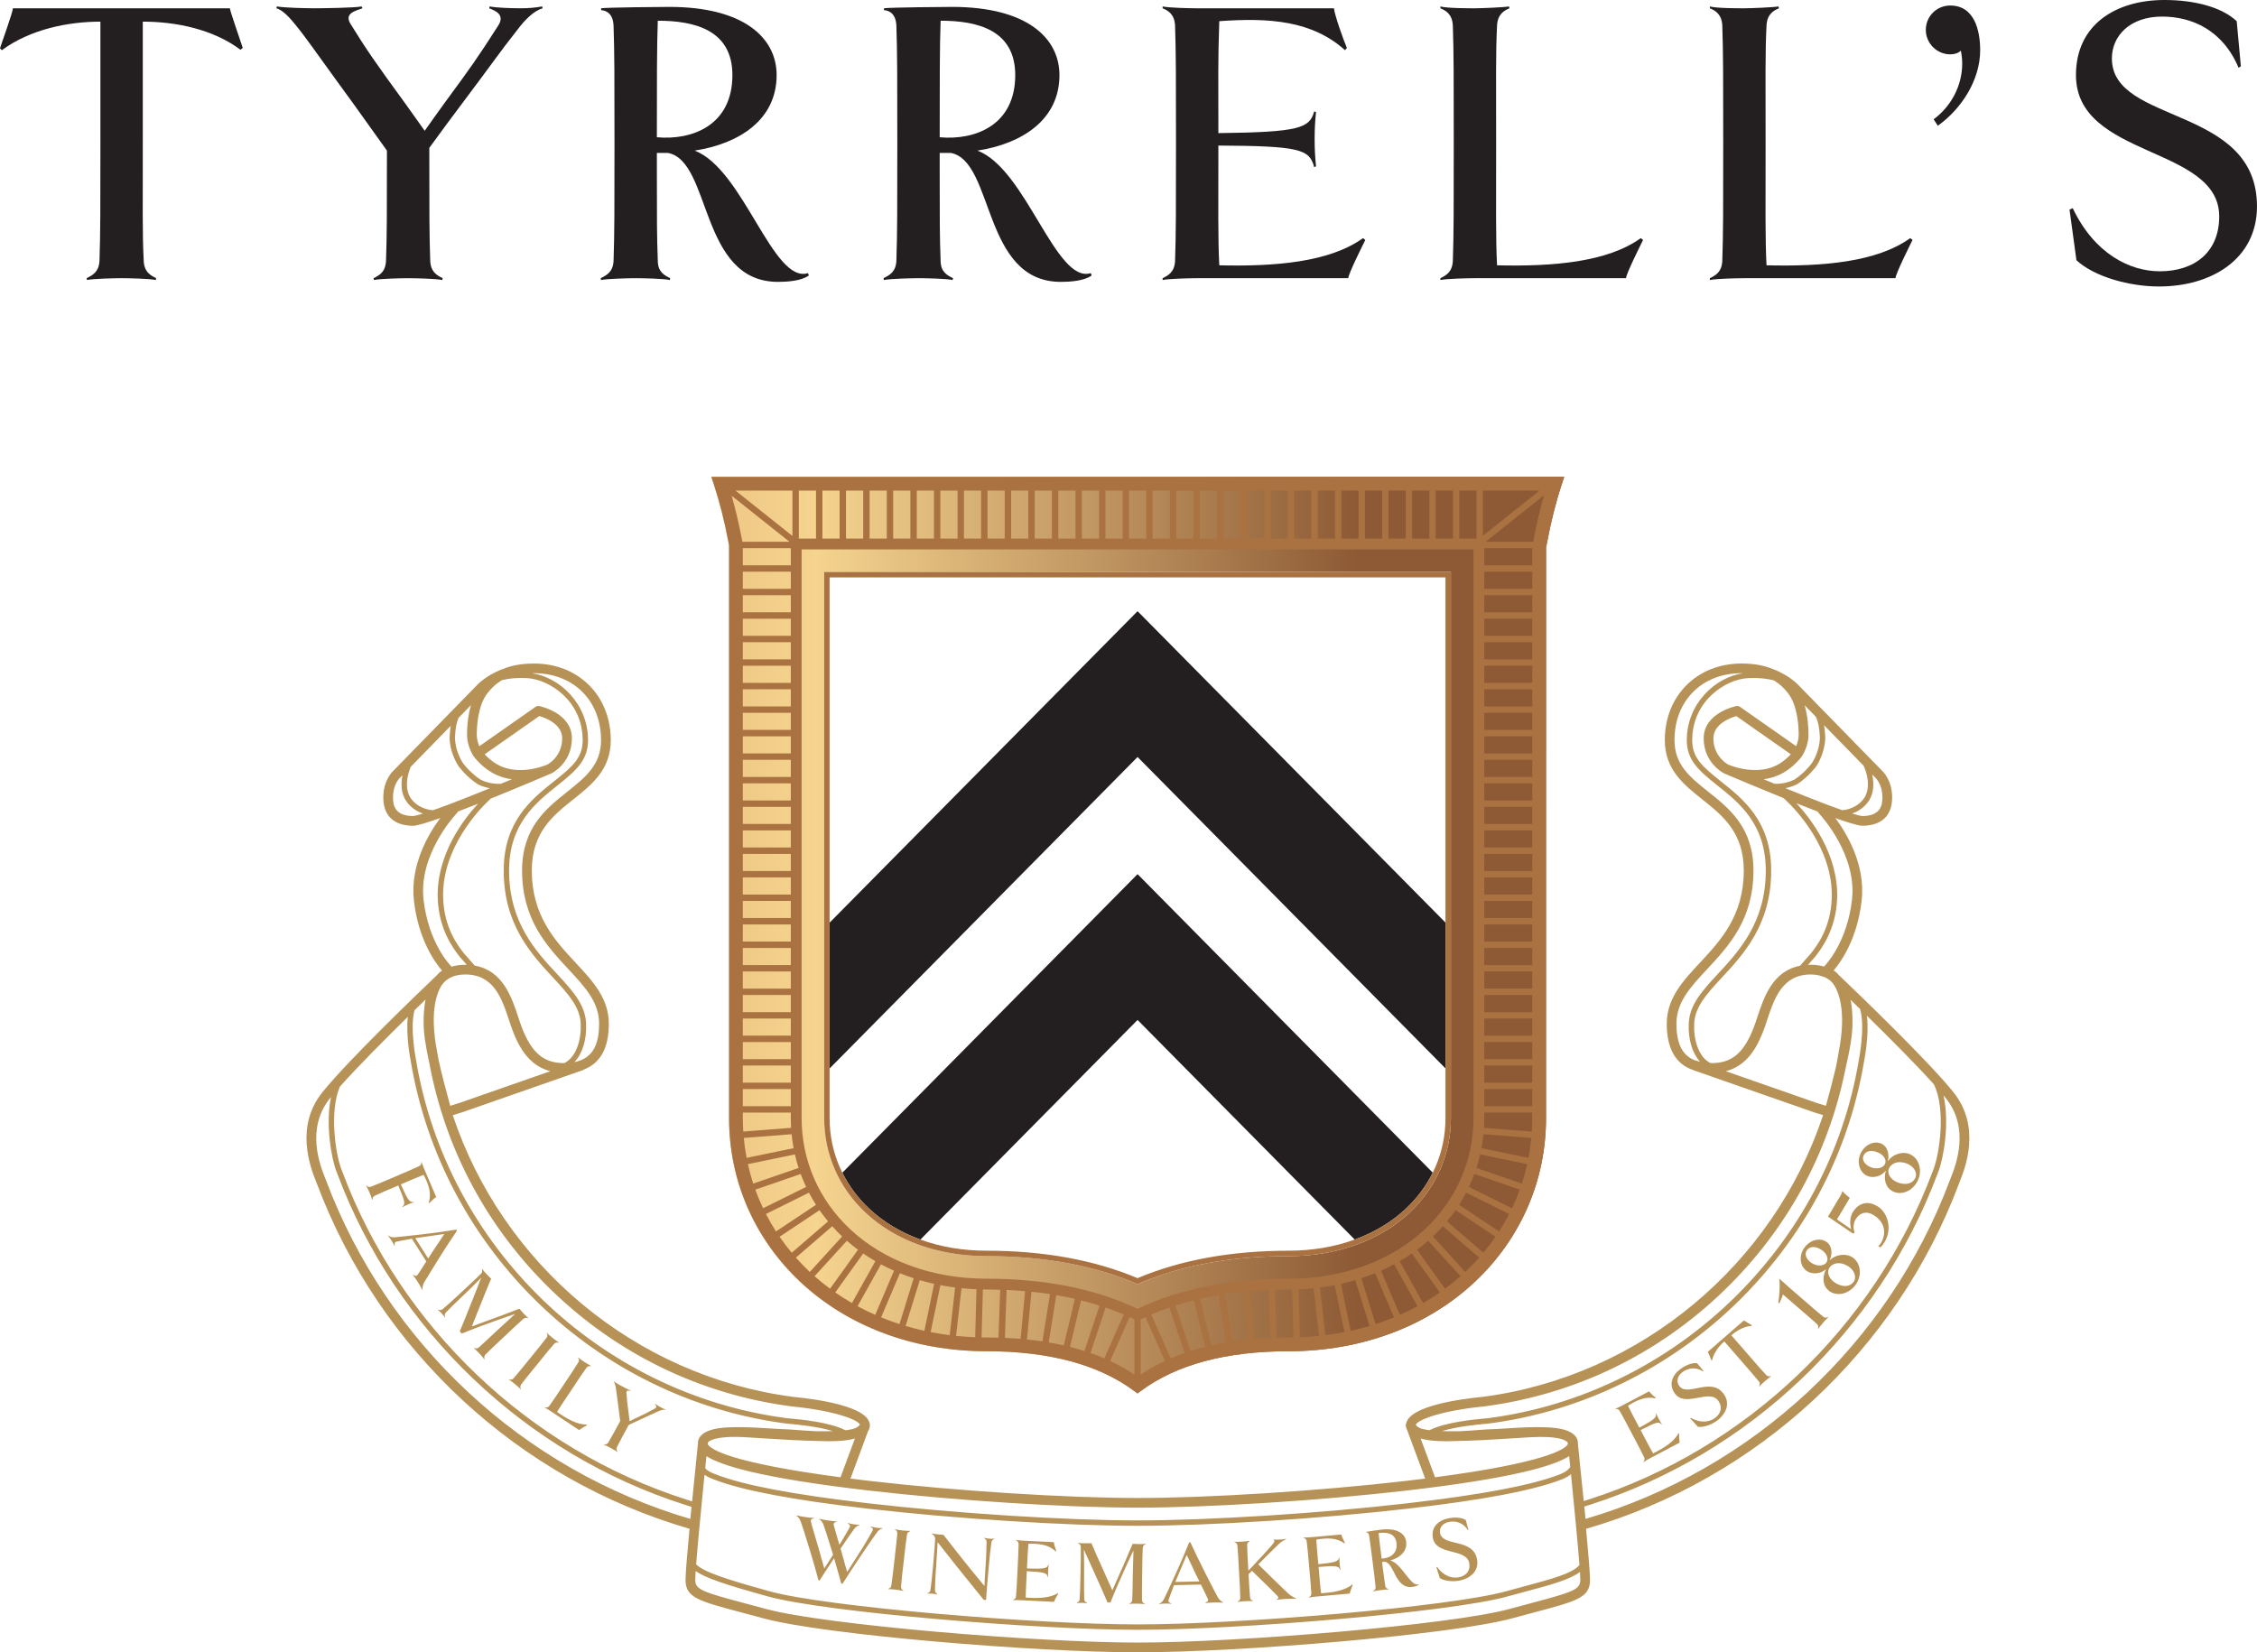
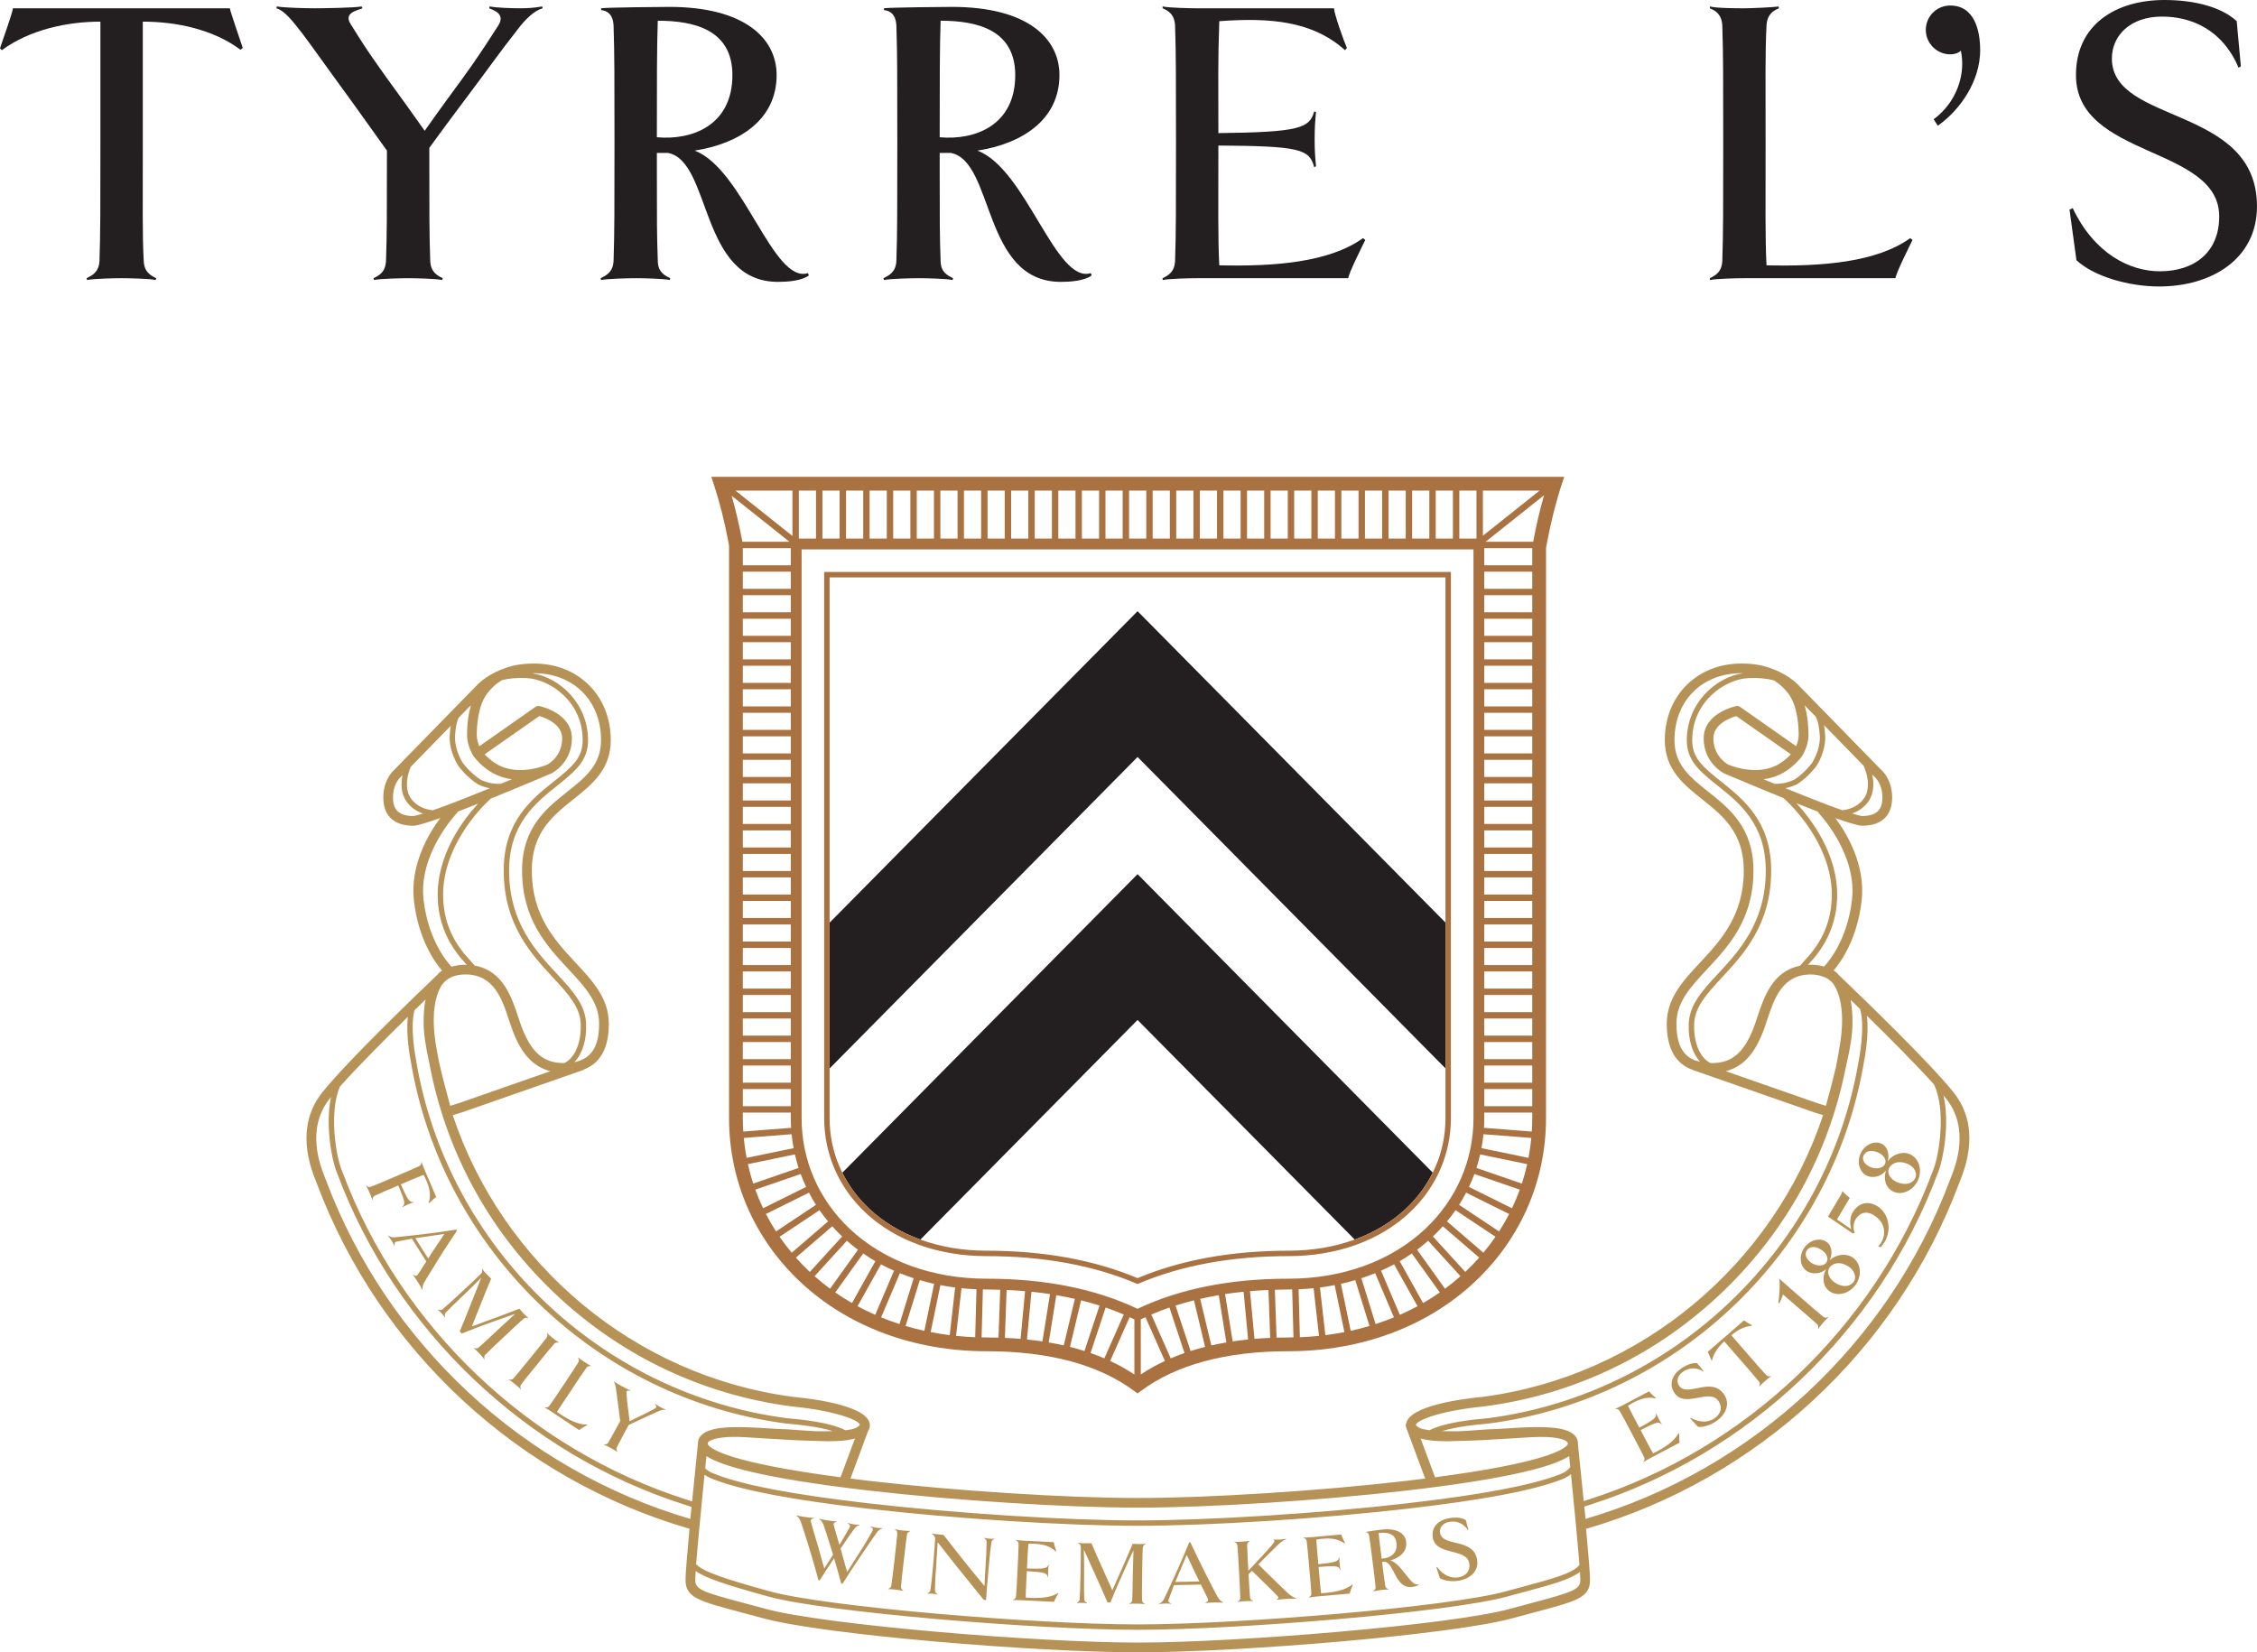
<svg xmlns="http://www.w3.org/2000/svg" id="Artwork" version="1.1" viewBox="0 0 401.06 293.623">
  <defs>
    <style>
      .st0 {
        fill: none;
      }

      .st1 {
        fill: #231f20;
      }

      .st2 {
        fill: url(#linear-gradient);
      }

      .st3 {
        fill: #b79257;
      }

      .st4 {
        clip-path: url(#clippath-1);
      }

      .st5 {
        fill: #aa7241;
      }

      .st6 {
        clip-path: url(#clippath);
      }
    </style>
    <clipPath id="clippath">
      <path class="st0" d="M202.137,228.186c-7.642-3.293-16.66-4.962-26.839-4.962-8.56,0-16.201-2.749-21.516-7.74-4.725-4.437-7.327-10.393-7.327-16.771v-97.07h111.365v97.07c0,6.375-2.603,12.332-7.33,16.771-5.316,4.991-12.957,7.74-21.515,7.74-10.177,0-19.195,1.668-26.838,4.962ZM202.135,247.63l.598-.444c6.311-4.684,15.139-7.059,26.24-7.059,12.874,0,24.625-4.376,33.087-12.322,8.165-7.667,12.661-17.999,12.661-29.092l.007-101.358.128-.691c.713-3.836,1.609-7.404,2.665-10.607l.434-1.317H126.401l.434,1.317c1.012,3.069,1.877,6.471,2.571,10.109l.143.792v101.755c0,11.095,4.496,21.426,12.66,29.092,8.46,7.946,20.211,12.322,33.087,12.322,11.105,0,19.934,2.375,26.24,7.059l.598.444Z" />
    </clipPath>
    <clipPath id="clippath-1">
-       <rect class="st0" x="41.415" y="67.381" width="316.046" height="210.62" />
-     </clipPath>
+       </clipPath>
    <linearGradient id="linear-gradient" x1="77.773" y1="161.08" x2="344.26" y2="161.08" gradientUnits="userSpaceOnUse">
      <stop offset="0" stop-color="#d89861" />
      <stop offset=".167" stop-color="#ecc382" />
      <stop offset=".252" stop-color="#f5d48f" />
      <stop offset=".453" stop-color="#bc915e" />
      <stop offset=".612" stop-color="#8d5a35" />
      <stop offset=".875" stop-color="#8d5b36" />
      <stop offset=".97" stop-color="#8e623a" />
      <stop offset="1" stop-color="#90673d" />
    </linearGradient>
  </defs>
  <g class="st6">
    <g class="st4">
-       <rect class="st2" x="77.773" y="66.633" width="266.488" height="188.894" />
-     </g>
+       </g>
  </g>
  <g>
    <polygon class="st1" points="202.142 134.524 256.856 189.864 256.856 163.952 202.143 108.614 202.143 108.613 202.142 108.613 202.142 108.613 202.141 108.614 147.417 163.964 147.417 189.875 202.142 134.524" />
    <path class="st1" d="M240.726,220.279c3.478-1.266,6.569-3.116,9.104-5.497,1.998-1.876,3.599-4.035,4.766-6.386l-52.439-53.039-.015.039-.015-.039-52.448,53.047c1.166,2.348,2.765,4.504,4.761,6.378,2.538,2.383,5.631,4.235,9.113,5.501l38.588-39.029,38.584,39.025Z" />
  </g>
  <g>
    <path class="st1" d="M42.726,8.839c-4.911-3.683-11.542-4.993-17.352-4.993v21.608c0,11.377-.082,16.124.163,20.871.082,2.047,1.228,2.619,2.21,3.111l-.082.328c-.982-.246-4.911-.328-6.057-.328s-5.074.082-6.139.328l-.082-.328c.982-.492,2.21-1.064,2.292-3.111.164-4.747.164-9.494.164-20.871V3.846C12.032,3.846,5.321,5.238.327,8.921l-.327-.328C.327,7.529,2.292,2.128,2.292,1.473h38.552c.082.655,1.964,5.976,2.292,7.04l-.409.327Z" />
    <path class="st1" d="M91.92,5.319c-3.356,4.257-4.338,5.812-9.822,13.096-1.555,2.047-3.846,5.158-5.811,7.858,0,11.951,0,15.389.163,20.053.082,2.047,1.228,2.619,2.21,3.111l-.082.328c-.981-.246-4.91-.328-6.056-.328s-5.075.082-6.056.328l-.082-.328c.982-.492,2.129-1.064,2.21-3.111.163-4.584.163-8.021.163-19.562-1.8-2.537-4.092-5.73-5.975-8.349-5.32-7.284-7.121-9.903-9.167-12.605-1.473-1.882-3.028-3.929-4.502-4.338l.082-.328c1.391.246,5.238.328,6.711.328s7.203-.082,8.349-.328l.163.328c-1.064.409-3.356.818-2.128,2.782,2.782,4.503,4.419,6.876,9.74,14.16,1.883,2.619,2.619,3.683,3.438,4.829,1.064-1.555,2.292-3.192,3.683-5.156,4.339-5.893,5.648-7.694,9.413-13.588,1.228-1.964-.655-2.619-1.637-3.028l.082-.328c1.228.246,3.929.328,5.403.328s2.537-.082,3.929-.328l.082.328c-1.474.409-3.11,1.964-4.502,3.846Z" />
    <path class="st1" d="M138.249,50.091c-13.997,0-11.786-21.445-19.562-22.918h-1.964v3.437c0,8.595,0,11.46.164,15.715,0,2.047,1.227,2.619,2.209,3.111l-.082.328c-.982-.246-4.747-.328-5.975-.328-1.146,0-5.157.082-6.221.328l-.082-.328c.983-.492,2.21-1.064,2.293-3.111.163-4.747.163-9.494.163-20.871s0-16.124-.163-20.871c-.082-2.047-1.146-2.702-2.21-2.784v-.327c.982-.163,10.967-.246,12.114-.246,13.341,0,19.071,5.567,19.071,12.115,0,7.938-6.63,12.195-14.569,13.423,8.676,3.274,13.914,23.736,20.135,21.772l.164.409c-1.31.983-3.847,1.146-5.484,1.146ZM116.886,3.683c-.164,4.338-.164,11.132-.164,20.708,6.302.572,13.423-2.128,13.423-11.049,0-8.103-6.875-9.659-13.259-9.659Z" />
    <path class="st1" d="M188.506,50.091c-13.997,0-11.786-21.445-19.562-22.918h-1.964v3.437c0,8.595,0,11.46.163,15.715,0,2.047,1.228,2.619,2.21,3.111l-.082.328c-.982-.246-4.748-.328-5.975-.328-1.146,0-5.157.082-6.221.328l-.082-.328c.981-.492,2.209-1.064,2.291-3.111.164-4.747.164-9.494.164-20.871s0-16.124-.164-20.871c-.082-2.047-1.145-2.702-2.209-2.784v-.327c.982-.163,10.967-.246,12.114-.246,13.342,0,19.071,5.567,19.071,12.115,0,7.938-6.63,12.195-14.57,13.423,8.677,3.274,13.915,23.736,20.136,21.772l.163.409c-1.31.983-3.846,1.146-5.483,1.146ZM167.143,3.683c-.163,4.338-.163,11.132-.163,20.708,6.302.572,13.423-2.128,13.423-11.049,0-8.103-6.875-9.659-13.26-9.659Z" />
    <path class="st1" d="M239.581,49.437h-26.928c-1.145,0-4.993.082-6.057.328v-.328c.983-.492,2.129-1.064,2.21-3.111.164-4.747.164-9.494.164-20.871s0-16.124-.164-20.871c-.082-2.047-1.227-2.702-2.21-3.111v-.328c1.065.246,4.912.328,6.057.328h24.392c.082,1.146,1.719,5.73,2.291,7.04l-.327.409c-5.812-5.238-13.424-5.812-22.346-5.158-.246,7.04-.163,9.987-.163,19.89,14.487-.163,16.206-.901,17.025-3.846l.327.082c-.164,1.719-.246,2.946-.246,4.828,0,1.964.082,3.111.246,4.829l-.327.165c-.819-3.193-2.538-3.766-17.025-3.848v.163c0,10.968-.082,16.453.163,21.119,9.986.246,19.644-.574,25.537-4.829l.409.327c-.409.82-3.028,6.058-3.028,6.794Z" />
-     <path class="st1" d="M288.939,49.437h-26.929c-1.145,0-4.993.082-6.056.328v-.328c.982-.492,2.128-1.064,2.21-3.111.163-4.747.163-9.494.163-20.871s0-16.124-.163-20.871c-.082-2.047-1.228-2.702-2.21-3.111v-.328c1.146.328,4.993.328,6.139.328s5.074-.163,6.056-.328l.082.328c-.983.409-2.129,1.064-2.21,3.111-.246,4.747-.164,9.494-.164,20.871s-.082,16.942.164,21.691c9.985.246,19.644-.574,25.537-4.829l.409.327c-.409.82-3.028,6.058-3.028,6.794Z" />
    <path class="st1" d="M336.822,49.437h-26.929c-1.145,0-4.993.082-6.056.328v-.328c.982-.492,2.128-1.064,2.21-3.111.163-4.747.163-9.494.163-20.871s0-16.124-.163-20.871c-.082-2.047-1.228-2.702-2.21-3.111v-.328c1.146.328,4.993.328,6.139.328s5.074-.163,6.056-.328l.082.328c-.983.409-2.129,1.064-2.21,3.111-.246,4.747-.164,9.494-.164,20.871s-.082,16.942.164,21.691c9.985.246,19.644-.574,25.537-4.829l.409.327c-.409.82-3.028,6.058-3.028,6.794Z" />
    <path class="st1" d="M344.338,22.344l-.737-1.145c3.111-2.293,5.075-5.976,5.075-9.904,0-.737-.082-1.555-.246-2.293-.491.492-1.227.655-1.882.655-2.374,0-4.339-1.964-4.339-4.338,0-2.454,1.964-4.338,4.339-4.338,4.338,0,5.32,4.503,5.32,7.94,0,5.319-3.356,10.477-7.53,13.423Z" />
    <path class="st1" d="M383.626,50.91c-5.238,0-11.46-1.719-14.651-4.664l-1.228-9.004.573-.246c3.846,8.103,10.149,11.214,15.469,11.214,6.221,0,10.558-3.437,10.558-9.741,0-12.605-25.456-10.312-25.456-25.127,0-9.004,7.121-13.342,15.715-13.342,5.484,0,10.232,1.31,12.851,3.764l.736,8.023-.409.246c-2.865-6.794-8.431-9.086-13.588-9.086-5.647,0-8.921,3.356-8.921,7.449,0,11.786,25.783,8.267,25.783,26.275,0,9.33-8.022,14.241-17.434,14.241Z" />
  </g>
  <path class="st3" d="M347.173,194.167c-4.339-5.47-17.181-17.8-20.41-20.877-.454-.531-.808-.76-.859-.792-.026-.016-.055-.018-.081-.031,1.249-1.45,4.196-5.52,4.983-12.407.734-6.418-2.713-12.057-4.675-14.686,2.012.717,4.029,1.364,4.768,1.367v.002c3.435,0,5.326-1.778,5.326-5.007,0-3.082-1.61-4.639-1.935-4.922l-14.534-14.877c-.063-.074-1.592-1.844-4.651-3.012-.012-.005-.024-.002-.037-.006-1.42-.612-3.23-1.005-5.621-1.005-7.89,0-13.618,5.727-13.618,13.618,0,5.225,3.374,7.91,6.636,10.507,3.636,2.894,7.396,5.886,7.396,12.667,0,8.018-4.138,12.459-7.789,16.377-3.033,3.254-5.897,6.328-5.897,10.841,0,4.403,1.567,7.15,4.658,8.216.028.014.053.033.083.044l21.481,7.502,1.563.48c-8.797,26.442-32.322,46.39-60.478,50.067-3.957.382-12.914,1.588-13.598,4.692-.099.201-.122.439-.043.667.009.027.019.053.029.08l.013.037c.032.143.086.279.153.412l3.209,8.637c-1.124.141-2.28.283-3.505.424-15.397,1.781-34.95,3.024-47.572,3.024s-32.153-1.244-47.55-3.024c-1.221-.141-2.373-.282-3.493-.423l3.112-8.407c.218-.312.334-.666.334-1.045,0-3.388-9.528-4.675-13.643-5.073-28.151-3.676-51.672-23.616-60.474-50.053l1.64-.504,21.449-7.491c.088-.031.165-.078.234-.135,2.925-1.126,4.407-3.842,4.407-8.124,0-4.513-2.864-7.587-5.897-10.841-3.651-3.918-7.789-8.359-7.789-16.377,0-6.781,3.76-9.773,7.396-12.667,3.262-2.596,6.636-5.281,6.636-10.507,0-7.891-5.727-13.618-13.618-13.618-2.382,0-4.187.391-5.604.998-.025.007-.051.004-.076.013-3.058,1.168-4.587,2.937-4.611,2.968l-14.573,14.92c-.325.283-1.936,1.841-1.936,4.922,0,3.229,1.892,5.007,5.327,5.007v-.002c.743-.003,2.777-.657,4.799-1.378-1.977,2.648-5.419,8.284-4.687,14.698.79,6.911,3.754,10.985,4.996,12.422-.014.008-.03.008-.044.017-.051.032-.407.262-.862.794-3.231,3.08-16.07,15.407-20.407,20.876-4.883,6.156-2.031,13.371-1.093,15.742l.151.388c11.122,29.677,35.851,52.571,66.232,61.375-.393,4.224-.71,7.966-.71,9.082,0,3.146,2.297,3.757,9.909,5.779,1.17.311,2.477.658,3.936,1.056,10.682,2.913,48.172,6.034,66.506,6.034h.027c18.334,0,55.825-3.121,66.507-6.034,1.458-.398,2.765-.745,3.934-1.055,7.612-2.023,9.91-2.633,9.91-5.78,0-1.114-.316-4.849-.708-9.067,30.404-8.794,55.154-31.696,66.281-61.39l.151-.388c.937-2.371,3.789-9.586-1.093-15.742ZM343.645,192.695c2.165,4.362,1.017,12.342-.104,15.18l-.176.454c-10.302,27.492-33.142,49.233-61.099,58.159l-.844.27-1.039-10.21c.024-.285-.012-.799-.446-1.33-.814-.997-2.611-1.515-5.432-1.581-2.017-.077-4.39.045-6.856.206-.994.065-1.852.121-2.437.13-.631.01-1.528.079-2.564.158-.849.065-2.009.152-3.258.209-1.119.02-2.187.016-3.16-.019,2.777-.842,6.414-1.172,7.859-1.303l.452-.042c33.703-4.395,61.132-30.878,66.7-64.385.048-.233.941-4.685.501-8.087,3.944,3.866,8.718,8.649,11.904,12.19ZM124.954,264.449l.24-2.362c.41.29.961.567,1.736.849,4.996,1.934,13.9,3.623,27.222,5.163,15.53,1.796,35.275,3.05,48.015,3.05s32.508-1.254,48.038-3.05c13.322-1.54,22.226-3.229,27.197-5.154.069-.022.989-.33,1.754-.968.497,4.958,1.2,12.144,1.508,16.133-1.178,1.49-5.077,2.533-9.791,3.792-1.041.278-2.129.569-3.245.879-10.021,2.788-47.557,5.891-65.463,5.891s-55.38-3.103-65.436-5.891c-7.722-2.141-11.783-3.453-13.025-4.803.263-3.378.795-8.926,1.251-13.528ZM329.094,159.862c-.856,7.494-4.512,11.442-4.967,11.906-.689-.202-1.467-.32-2.358-.32-.019,0-.036.003-.056.003-.016,0-.029-.003-.045-.003-.138,0-.261.016-.395.021.418-.471.881-.996,1.266-1.442,1.015-1.297,3.712-4.741,3.911-10.359.28-7.887-4.774-14.287-7.23-16.919,1.274.507,2.538,1.003,3.737,1.461l.598.728c.064.069,6.44,7.025,5.537,14.925ZM312.821,136.802c-.138.013-.275.021-.412.028-.091.005-.183.012-.274.014-2.411.054-4.486-.742-4.948-.933-.068-.029-.106-.046-.109-.046-.003-.002-.046-.025-.118-.069,0,0-.001,0-.002-.001-.476-.294-2.205-1.525-2.463-3.967,0-.01-.003-.019-.004-.029-.019-.189-.029-.386-.029-.589,0-2.558,3.03-3.654,4.071-3.956l9.687,6.787c-.482.519-1.244,1.239-2.206,1.789-.396.227-.803.404-1.214.548-.041.014-.082.031-.123.044-.164.054-.329.099-.494.142-.081.021-.162.042-.243.06-.144.033-.288.061-.432.086-.106.018-.211.034-.316.048-.124.017-.248.033-.371.045ZM331.796,140.564c-.243,1.094-.989,2.051-2.102,2.695-.72.417-1.533.659-2.328.722-.643-.223-1.395-.493-2.281-.823-2.072-.772-5.007-1.943-7.834-3.091.694-.14,1.405-.364,2.109-.709,2.012-1.333,3.24-2.995,3.38-3.188l.091-.133c.155-.239,1.512-2.41,1.511-5.063-.038-.812-.107-1.497-.216-2.1l7.029,7.196c.488,1.084,1.017,2.805.641,4.495ZM333.165,138.117c.013.011,1.335,1.126,1.335,3.616,0,1.41-.374,3.284-3.602,3.284-.007,0-.013,0-.02,0-.077-.007-.498-.065-1.754-.455.362-.13.718-.28,1.051-.473,1.347-.78,2.256-1.958,2.557-3.317.244-1.095.166-2.177-.045-3.134l.396.405c.026.026.053.051.082.074ZM320.2,134.392c.005-.007.005-.016.01-.023.005-.006.012-.01.016-.016.047-.072,1.137-1.784,1.137-3.729,0-1.32-.117-3.342-.688-5.285l1.985,2.032c.423.876.646,1.951.724,3.668,0,2.311-1.218,4.261-1.349,4.465l-.077.112c-.123.171-1.257,1.702-3.072,2.91-1.214.592-2.455.796-3.548.759-.675-.276-1.336-.547-1.954-.802.017-.002.034-.007.05-.009,1.143-.156,2.322-.502,3.456-1.15,1.998-1.142,3.258-2.86,3.31-2.933ZM319.618,130.624c0,.742-.23,1.458-.448,1.977l-9.973-6.988c-.197-.137-.441-.188-.671-.138-.237.049-5.788,1.257-5.788,5.733,0,.269.013.528.038.778.347,3.47,2.948,5.093,3.461,5.381.022.013.037.034.062.045.037.018.209.096.491.204l.194.08c1.53.651,5.599,2.374,9.949,4.135l.572.541c1.39,1.315,8.306,8.326,7.989,17.263-.189,5.307-2.655,8.457-3.694,9.785-.62.718-1.459,1.659-1.95,2.208-4.863.935-6.419,5.603-7.579,9.12-.226.682-.438,1.33-.663,1.908-1.722,4.428-3.857,6.245-7.359,6.262-.113,0-.218-.008-.328-.012-2.118-1.089-2.994-4.163-2.876-6.966.12-2.857,1.981-5.06,4.807-8.094,3.956-4.245,8.879-9.528,8.879-19.144,0-8.737-4.949-12.676-8.927-15.844-3.355-2.669-5.105-4.207-5.105-7.33,0-6.864,5.791-10.815,9.973-11.028,1.705-.086,3.231.061,4.544.415l.06.031.72.498c.589.451,1.129.993,1.699,1.706,1.736,2.171,1.924,5.95,1.924,7.474ZM301.363,188.5c-2.376-.837-3.466-2.958-3.466-6.582,0-3.834,2.518-6.537,5.435-9.666,3.868-4.151,8.252-8.855,8.252-17.552,0-7.612-4.275-11.014-8.046-14.016-3.212-2.556-5.986-4.764-5.986-9.158,0-7.003,4.891-11.894,11.894-11.894.088,0,.169.004.255.005-4.972.75-9.962,5.449-9.962,11.889,0,3.55,2.077,5.384,5.469,8.082,3.815,3.037,8.563,6.817,8.563,15.091,0,9.239-4.781,14.369-8.622,18.491-2.972,3.191-4.93,5.52-5.063,8.707-.121,2.877.647,5.297,2.014,6.786-.198-.047-.39-.1-.571-.162-.054-.018-.11-.014-.165-.022ZM322.934,196.042l-16.267-5.681c3.77-.959,5.525-4.2,6.646-7.082.235-.603.459-1.28.694-1.992,1.252-3.793,2.672-8.087,7.719-8.113.876.006,1.661.149,2.329.429.053.022.109.027.164.038.578.259,1.078.624,1.496,1.11.977,1.377,2.437,4.781,1.046,12.022l-.068.405c-.143.862-.308,1.716-.482,2.567-.451,1.922-1.028,4.152-1.752,6.765l-1.524-.468ZM263.661,249.941c.01-.001.019-.002.029-.003,16.161-2.107,30.922-9.238,42.687-20.62,11.09-10.729,18.492-24.242,21.522-39.214.89-3.793,1.281-6.385,1.281-8.309,0-.907-.007-2.472-.336-4.112.524.507,1.091,1.058,1.678,1.631.972,3.148-.209,9.024-.225,9.103-5.502,33.111-32.594,59.268-65.866,63.607l-.43.04c-2.024.184-7.101.648-9.986,2.094-.555-.07-1.046-.158-1.44-.274-.007-.002-.015-.004-.022-.007-.021-.006-.036-.015-.057-.022-.428-.164-.733-.38-.91-.644.272-.933,4.807-2.569,12.074-3.27ZM252.439,255.631c1.741.507,4.174.558,6.882.436,2.687-.045,5.859-.229,9.397-.458,1.116-.072,2.196-.142,3.207-.2,1.269-.073,2.303-.072,3.154-.025.074.004.151.007.224.013.037.002.069.006.105.008.213.016.421.034.619.057.003,0,.006,0,.009.001.213.024.417.053.611.086.013.002.026.004.038.006.803.138,1.431.349,1.767.663.129.121.155.214.155.318,0,.004,0,.011-.002.02,0,.005-.003.012-.004.018-.001.006-.002.011-.004.018-.003.01-.008.022-.012.034-.002.005-.003.01-.006.015-.006.015-.015.033-.025.051-.002.004-.004.008-.006.012-.012.021-.027.044-.044.068-.002.003-.004.006-.006.008-.546.759-3.829,3.153-23.498,5.744l-2.562-6.894ZM154.419,264.887c15.455,1.787,35.09,3.035,47.771,3.035s32.293-1.248,47.747-3.035c19.247-2.226,26.306-4.451,28.895-6.119.057.558.123,1.21.196,1.928-.527.867-1.91,1.333-1.947,1.345-4.919,1.905-13.745,3.574-26.985,5.105-15.499,1.792-35.207,3.044-47.928,3.044s-32.407-1.252-47.906-3.044c-13.24-1.531-22.066-3.2-26.995-5.108-1.18-.428-1.711-.788-1.951-1.14l.216-2.126c2.594,1.668,9.656,3.891,28.887,6.115ZM149.357,262.525c-19.672-2.591-22.953-4.985-23.499-5.744-.002-.002-.003-.005-.005-.007-.018-.025-.033-.049-.045-.07-.002-.004-.004-.007-.005-.011-.011-.019-.02-.037-.027-.053-.002-.006-.003-.01-.005-.015-.005-.012-.009-.024-.012-.034h0c.016-.079.044-.16.043-.238.024-.043.05-.086.103-.135.074-.07.173-.131.274-.191.418-.229,1.257-.516,2.885-.628.05-.004.099-.008.15-.011.861-.052,1.933-.056,3.269.021,1.012.058,2.091.128,3.208.2,3.491.226,6.623.407,9.288.455,2.733.125,5.188.077,6.941-.433l-2.562,6.894ZM106.805,131.528c0,4.394-2.774,6.602-5.986,9.158-3.771,3.001-8.046,6.403-8.046,14.016,0,8.697,4.384,13.401,8.252,17.552,2.916,3.129,5.435,5.832,5.435,9.666,0,3.729-1.159,5.86-3.68,6.646-.15.047-.3.093-.46.13-.007.002-.015.003-.022.004-.067.015-.144.021-.213.035,1.397-1.484,2.186-3.925,2.063-6.835-.133-3.186-2.091-5.516-5.063-8.707-3.842-4.122-8.623-9.251-8.623-18.491,0-8.274,4.748-12.054,8.565-15.093,3.389-2.697,5.466-4.53,5.466-8.081,0-6.431-4.977-11.128-9.941-11.887.12-.002.234-.007.357-.007,7.003,0,11.894,4.891,11.894,11.894ZM86.642,123.15c.126-.158.25-.304.374-.445.048-.056.098-.11.147-.164.074-.082.149-.161.223-.238.061-.063.123-.126.186-.187.062-.061.124-.119.186-.177.067-.062.134-.124.204-.185.073-.064.147-.123.221-.182.05-.041.1-.082.151-.122l.622-.431c.067-.042.134-.083.203-.124l.066-.034c1.268-.315,2.724-.444,4.34-.362,4.18.213,9.972,4.164,9.972,11.028,0,3.123-1.75,4.661-5.107,7.332-3.976,3.165-8.925,7.105-8.925,15.841,0,9.617,4.924,14.9,8.88,19.145,2.826,3.034,4.687,5.236,4.807,8.093.118,2.809-.762,5.889-2.889,6.973-.049,0-.093.007-.143.007-3.532,0-5.678-1.815-7.408-6.264-.224-.578-.438-1.225-.663-1.908-1.172-3.551-2.748-8.275-7.725-9.145-.493-.551-1.313-1.471-1.912-2.165-1.054-1.345-3.52-4.496-3.708-9.802-.317-8.937,6.599-15.948,7.988-17.263l.479-.454c4.728-1.912,9.177-3.801,10.477-4.357.196-.078.32-.134.351-.148.002,0,.003-.002.004-.003.01-.005.024-.011.03-.014.146-.075,3.549-1.885,3.549-6.187,0-4.476-5.552-5.684-5.788-5.733-.231-.048-.476.002-.671.138l-9.989,6.999c-.003-.009-.007-.016-.011-.024-.033-.078-.065-.166-.097-.252-.022-.058-.044-.113-.065-.175-.031-.091-.058-.19-.086-.287-.019-.064-.039-.126-.056-.193-.027-.109-.046-.223-.066-.336-.011-.061-.026-.12-.035-.182-.024-.177-.039-.358-.039-.54,0-1.524.188-5.303,1.925-7.474ZM76.949,143.987c-.82-.052-1.664-.297-2.409-.728-1.113-.644-1.859-1.601-2.102-2.695-.353-1.592.096-3.216.557-4.305l7.098-7.27c-.1.591-.166,1.26-.202,2.049,0,2.575,1.355,4.756,1.518,5.008l.089.13c.134.185,1.362,1.846,3.429,3.21.702.343,1.414.561,2.112.696-2.813,1.142-5.729,2.305-7.79,3.073-.895.334-1.653.606-2.3.83ZM91.215,136.766c-.144-.018-.288-.04-.433-.066-.1-.018-.201-.038-.301-.06-.146-.032-.293-.069-.44-.11-.096-.027-.193-.053-.289-.083-.16-.051-.319-.111-.478-.173-.081-.032-.163-.06-.244-.095-.238-.103-.475-.218-.708-.351-.226-.129-.439-.269-.642-.412-.064-.045-.122-.092-.184-.138-.135-.101-.268-.202-.391-.304-.061-.051-.119-.102-.178-.153-.115-.1-.228-.2-.33-.297-.045-.042-.088-.084-.13-.125-.113-.11-.22-.218-.313-.317-.011-.011-.021-.022-.031-.033l9.702-6.798c1.041.298,4.07,1.385,4.07,3.957,0,.202-.01.396-.028.584-.276,2.803-2.475,4.011-2.552,4.054,0,0,0,0,0,0l-.276.114c-.051.02-.112.043-.176.067-.024.009-.044.017-.07.026-.201.073-.456.159-.754.248-.044.013-.093.026-.138.039-.106.03-.215.06-.331.09-.065.017-.133.033-.201.05-.105.026-.213.051-.324.075-.078.017-.159.034-.239.05-.112.022-.226.043-.343.063-.086.015-.171.03-.26.043-.125.019-.254.035-.383.05-.085.01-.168.022-.255.03-.178.018-.359.03-.544.04-.069.004-.137.007-.207.009-.195.007-.392.009-.592.004-.087-.002-.176-.009-.264-.013-.149-.007-.297-.016-.447-.03-.098-.009-.196-.023-.295-.035ZM84.131,134.354s.005.004.007.007c.005.007.017.027.019.031.052.073,1.311,1.791,3.31,2.934.257.147.517.274.778.391.073.033.146.063.22.094.204.086.409.163.614.233.063.021.126.045.189.065.259.082.518.152.776.211.056.013.112.022.167.033.208.043.415.08.621.11.04.006.08.016.12.021-.616.254-1.275.524-1.947.799-1.111.058-2.379-.13-3.603-.725-1.871-1.24-3.004-2.771-3.121-2.932l-.075-.109c-.139-.216-1.357-2.176-1.358-4.499.073-1.577.268-2.611.631-3.449l2.21-2.263s-.002.006-.003.009c-.003.011-.005.021-.008.032-.1.34-.182.681-.256,1.022-.017.078-.034.155-.05.233-.067.334-.125.664-.171.989-.01.067-.017.131-.025.197-.039.291-.07.575-.095.851-.005.054-.011.108-.015.161-.025.306-.042.596-.053.873-.003.066-.005.126-.007.19-.009.27-.015.529-.015.76,0,1.946,1.092,3.658,1.138,3.73ZM73.438,145.016c-3.229,0-3.603-1.874-3.603-3.284,0-2.481,1.289-3.576,1.336-3.616.029-.023.056-.047.082-.074l.266-.273c-.189.924-.25,1.956-.018,3.002.302,1.359,1.21,2.537,2.559,3.317.348.202.72.357,1.099.489-1.215.375-1.624.431-1.701.438-.007,0-.013,0-.02,0ZM75.263,159.862c-.902-7.899,5.474-14.855,5.574-14.965l.563-.687c1.137-.434,2.333-.902,3.539-1.382-2.482,2.681-7.433,9.031-7.156,16.84.199,5.618,2.895,9.063,3.925,10.378.375.435.831.951,1.244,1.417-.091-.002-.173-.014-.266-.014-.924,0-1.733.121-2.441.338-.394-.396-4.114-4.313-4.984-11.924ZM78.405,175.199c.553-.817,1.278-1.375,2.181-1.696.059-.02.115-.043.175-.062.111-.035.228-.061.343-.089.09-.021.178-.046.271-.063.109-.02.224-.033.337-.048.1-.013.197-.03.3-.039.218-.019.443-.03.676-.03,5.084,0,6.508,4.311,7.763,8.115.235.713.459,1.389.694,1.992.077.198.158.398.242.599.025.06.051.12.077.18.061.143.122.285.187.429.032.072.066.144.1.216.062.134.126.266.192.399.036.073.073.147.111.22.071.138.144.275.22.412.035.064.069.128.106.191.099.174.203.346.31.516.016.024.029.049.045.073.125.194.255.385.392.573.033.045.068.088.101.132.105.139.212.277.324.411.049.059.101.117.152.175.103.117.207.232.316.344.058.059.116.118.175.176.112.11.229.216.347.32.059.052.117.104.178.155.141.116.288.227.438.335.043.031.084.065.128.095.198.136.403.264.617.383.042.023.087.043.129.065.173.092.351.18.536.261.077.034.158.063.237.095.158.063.319.122.486.176.091.03.185.057.279.084.075.021.146.048.223.067l-16.235,5.671-1.556.478c-.88-3.178-1.547-5.796-2.027-7.971-.085-.455-.18-.907-.256-1.365l-.072-.42c-1.258-6.548-.177-9.951.761-11.555ZM76.294,188.952c2.878,15.431,10.364,29.364,21.737,40.366,11.765,11.382,26.526,18.512,42.687,20.62.009.001.019.002.029.003,7.13.688,11.634,2.276,12.058,3.217-.195.338-.613.591-1.191.776-.388.098-.85.176-1.367.237-2.88-1.457-7.984-1.924-10.014-2.108l-.414-.038c-33.289-4.341-60.381-30.498-65.886-63.626-.012-.062-1.134-5.666-.28-8.86.697-.68,1.36-1.324,1.971-1.915-.342,1.662-.348,3.253-.348,4.171,0,1.723.314,3.981,1.018,7.157ZM72.473,180.694c-.385,3.375.473,7.665.518,7.88,5.571,33.524,33,60.007,66.72,64.404l.436.04c1.448.131,5.094.462,7.872,1.307-.951.032-1.988.034-3.074.014-1.241-.057-2.392-.143-3.235-.208-1.037-.08-1.933-.148-2.564-.158-.585-.009-1.443-.066-2.437-.13-2.466-.161-4.84-.283-6.858-.206-1.598.04-2.853.232-3.791.571-.041.014-.078.03-.117.045-.214.083-.413.173-.591.273-.106.058-.211.118-.306.183-.082.057-.155.117-.227.178-.029.025-.065.047-.093.073-.032.03-.054.064-.083.095-.055.056-.124.104-.172.163-.413.506-.463.989-.446,1.281-.053.513-.4,3.875-.805,7.966l-.239,2.347-1.013-.325c-27.955-8.926-50.796-30.668-61.099-58.164l-.175-.452c-1.084-2.744-2.199-10.315-.307-14.753,3.125-3.518,8.02-8.434,12.088-12.425ZM57.907,209.692l-.162-.416c-.847-2.142-3.424-8.661.841-14.037.071-.09.158-.192.234-.286-1.028,4.798.083,10.998.981,13.27l.173.444c10.404,27.764,33.471,49.721,61.703,58.736l1.207.386-.218,2.137c-29.706-8.724-53.867-31.173-64.757-60.233ZM272.191,284.867c-1.173.312-2.484.66-3.945,1.058-10.365,2.827-48.22,5.974-66.054,5.974h-.027c-17.834,0-55.688-3.146-66.053-5.974-1.462-.399-2.772-.747-3.946-1.059-7.434-1.975-8.628-2.416-8.628-4.113,0-.313.027-.855.076-1.57,1.777,1.288,5.613,2.513,12.859,4.521,10.116,2.804,47.791,5.925,65.72,5.925s55.612-3.121,65.693-5.925c1.113-.31,2.197-.599,3.235-.877,4.342-1.16,7.864-2.104,9.632-3.485.042.635.065,1.121.065,1.41,0,1.697-1.193,2.138-8.628,4.114ZM346.663,209.275l-.162.417c-10.889,29.06-35.05,51.509-64.756,60.233l-.223-2.191,1.037-.332c28.233-9.014,51.3-30.971,61.702-58.731l.173-.446c.918-2.323,2.053-8.739.906-13.577.167.202.336.405.483.59,4.264,5.376,1.687,11.895.84,14.037ZM76.169,213.766c.561-1.634.017-3.229-.889-4.983-1.451.56-2.042.832-4.053,1.689,1.289,2.929,1.587,3.214,2.256,3.125l.012.073c-.364.115-.619.205-1.002.369-.4.17-.625.286-.959.468l-.061-.052c.577-.443.545-.842-.695-3.79l-.032.014c-2.228.95-3.175,1.355-4.108,1.792-.408.194-.442.483-.44.718l-.073.012c-.035-.221-.343-1.033-.459-1.258,0,0-.433-1.014-.598-1.218l.066-.029c.168.163.401.34.823.179.978-.378,1.942-.789,4.252-1.775,2.311-.986,3.274-1.398,4.224-1.842.408-.194.442-.483.44-.718l.066-.028c.042.237.359,1.025.459,1.257l2.113,4.953c-.226.115-1.014.845-1.23,1.075l-.112-.031ZM75.028,229.202c-.118-.288-.539-.985-.713-1.26s-.77-1.181-.95-1.366l.05-.054c.208.125.528.393.813-.002.446-.646.837-1.279,1.523-2.356l-2.554-4.031c-1.239.206-1.905.372-2.695.509-.488.074-.373.492-.338.75l-.071.023c-.099-.258-.355-.695-.52-.955-.173-.274-.402-.601-.612-.831l.051-.055c.266.217.643.342,1.177.304,1.167-.119,2.076-.204,4.765-.517,2.691-.313,5.036-.666,6.138-.85l.116.183c-.629.933-1.948,2.903-3.38,5.201-1.432,2.299-1.829,2.957-2.434,3.96-.262.466-.369,1.006-.297,1.323l-.071.023ZM76.881,222.4c1.465-2.213,1.443-2.113,2.074-3.111-1.173.144-1.496.24-3.724.54-.553.072-1.026.137-1.433.202l2.293,3.619c.224-.356.49-.781.791-1.251ZM86.054,241.558c-.109-.195-.689-.84-.863-1.023-.173-.185-.781-.805-.981-.939l.052-.049c.228.083.493.181.835-.115.789-.691,1.553-1.409,3.383-3.13,1.581-1.485,2.407-2.163,3.067-2.808-.982.328-2.107.715-4.254,1.493-2.715.964-4.18,1.596-5.24,1.997l-.359-.382c.454-1.047,1.106-2.676,2.131-5.253.89-2.274,1.274-3.157,1.611-4.093l.083-.201c-.686.668-1.428,1.49-2.968,2.938-1.831,1.719-2.558,2.477-3.298,3.222-.316.323-.222.607-.153.838l-.065.037c-.122-.208-.381-.51-.555-.695-.173-.184-.471-.475-.672-.609l.053-.049c.215.071.493.182.835-.115.789-.691,1.59-1.369,3.42-3.091,1.831-1.72,2.607-2.425,3.346-3.169.317-.323.237-.619.154-.839l.065-.036c.098.13.269.392.48.615.198.211.991,1.028,1.115,1.135-.454,1.047-1.188,2.852-2.214,5.43-1.011,2.512-.763,1.932-1.22,3.056,1.151-.387.92-.369,3.079-1.132,2.715-.965,4.296-1.631,5.369-2.02.074.104.555.644.729.827.21.225.757.753.858.808l-.04.062c-.215-.097-.493-.182-.835.114-.789.692-1.552,1.41-3.383,3.13-1.831,1.72-2.596,2.438-3.335,3.182-.316.323-.236.594-.167.826l-.065.036ZM92.519,246.885c-.135-.178-.796-.739-.993-.899-.195-.16-.855-.695-1.097-.799l.045-.056c.225.066.513.114.812-.225.688-.791,1.35-1.604,2.934-3.553,1.584-1.949,2.245-2.762,2.878-3.599.271-.361.165-.633.054-.839l.045-.056c.151.215.81.751,1.007.91.196.159.891.679,1.082.789l-.03.066c-.226-.066-.513-.113-.812.226-.703.779-1.351,1.604-2.935,3.553-1.584,1.949-2.259,2.751-2.878,3.599-.271.362-.166.634-.055.84l-.059.045ZM102.917,254.143l-4.951-3.297c-.21-.141-.927-.597-1.153-.682l.04-.061c.24.03.521.066.787-.301.611-.852,1.193-1.725,2.586-3.817,1.392-2.091,1.975-2.964,2.525-3.856.236-.385.104-.646-.025-.842l.04-.06c.17.2.877.671,1.087.811.211.14.954.592,1.154.682l-.024.07c-.231-.045-.522-.064-.788.301-.626.842-1.192,1.725-2.585,3.818-1.393,2.091-2.09,3.104-2.625,4.007,1.804,1.268,3.681,2.299,5.286,2.238l.035.111c-.176.1-1.3.742-1.389.878ZM116.96,250.81c-1.099.471-1.454.67-3.286,1.507-.517.233-1.289.597-1.955.913-1.258,2.32-1.62,2.987-2.08,3.909-.2.407-.037.638.101.837l-.05.055c-.165-.151-.919-.582-1.142-.702-.221-.12-.993-.519-1.209-.574l.019-.072c.242.008.525.018.756-.371.514-.873.876-1.539,2.091-3.779-.082-.683-.191-1.544-.28-2.251-.266-1.973-.339-2.671-.453-3.411-.088-.52-.173-1.082-.417-1.316l.051-.055c.243.194.981.615,1.268.771.286.154,1.406.741,1.655.815l-.003.082c-.25-.033-.737-.195-.706.315.066,1.168.134,1.801.399,3.774.091.707.121.991.16,1.3.369-.189.78-.378,1.257-.613,1.462-.687,1.905-.898,3.257-1.646.445-.252.149-.577.002-.76l.05-.056c.212.178.727.478,1.013.633s.502.252.797.35l-.019.072c-.329-.076-.811.054-1.278.274ZM155.821,272.341c-.692.956-1.205,1.703-2.728,3.941-1.523,2.24-2.79,4.243-3.388,5.177l-.214-.032c-.237-.858-.699-2.535-1.279-4.522-1.153,1.728-2.086,3.197-2.564,3.947l-.214-.032c-.28-1.065-.907-3.351-1.709-5.938-.8-2.587-1.035-3.335-1.42-4.434-.162-.5-.497-.951-.805-1.089l.028-.068c.296.098,1.116.239,1.42.284.322.048,1.396.191,1.672.177l.007.075c-.245.054-.659.139-.529.615.274,1.1.617,2.102,1.363,4.698.731,2.559.671,2.477,1.013,3.606.545-.832.744-1.186,1.555-2.453-.088-.269-.157-.535-.246-.804-.8-2.587-1.036-3.335-1.42-4.434-.163-.499-.497-.951-.805-1.089l.028-.069c.295.098,1.115.24,1.42.285.322.049,1.397.191,1.672.177l.007.075c-.245.055-.661.139-.529.614.229.912.507,1.739.999,3.457l.015.021.003-.019c.938-1.504,1.304-2.235,1.789-3.04.263-.417-.126-.621-.327-.743l.028-.07c.242.092.741.185,1.062.233.304.045.7.087,1.012.078l.007.074c-.316.044-.678.263-.98.694-.602.842-1.087,1.519-2.215,3.196l-.185.265.155.553c.732,2.558.671,2.475,1.014,3.605.657-.98.795-1.289,2.027-3.169,1.472-2.265,1.876-3.137,2.461-4.11.263-.417-.127-.622-.329-.742l.029-.069c.242.091.74.183,1.061.231.305.045.7.086,1.013.079l.007.073c-.317.045-.679.264-.981.694ZM160.494,282.723c-.21-.078-1.07-.194-1.321-.225-.251-.028-1.094-.125-1.355-.082l.008-.072c.226-.064.494-.179.564-.626.156-1.038.274-2.079.561-4.575.286-2.495.406-3.537.49-4.582.034-.452-.202-.624-.407-.739l.008-.072c.244.1,1.087.198,1.338.226.252.029,1.119.092,1.337.08l.011.074c-.226.066-.495.18-.564.628-.173,1.034-.274,2.079-.561,4.574-.288,2.496-.424,3.536-.49,4.584-.034.449.202.623.407.737l-.026.069ZM176.16,274.153c-.14,1.04-.281,2.079-.492,4.582s-.401,4.555-.453,5.602l-.413-.035c-3.302-4.085-4.403-5.445-4.403-5.445,0,0-1.1-1.363-3.787-4.797-.071,1.065-.068,1.464-.237,3.898-.191,2.504-.206,3.553-.24,4.603-.002.453.239.6.446.726l-.005.072c-.231-.072-.643-.125-.895-.146-.252-.022-.649-.037-.869-.002l-.013-.072c.225-.091.505-.194.543-.644.141-1.04.284-2.081.493-4.583.21-2.503.284-3.385.335-4.432.022-.47-.369-.794-.577-.901l.006-.072c.231.073.822.142,1.074.163l.973.081c2.405,3.103,3.916,4.971,3.916,4.971,0,0,1.492,1.884,3.372,4.127.041-.922.045-1.175.174-3.159.174-2.506.172-3.558.205-4.606.021-.452-.237-.619-.447-.727l.025-.071c.21.072.642.127.912.149.251.021.667.038.888.003l.012.073c-.224.072-.507.194-.545.644ZM187.3,284.663l-5.939-.294c-.252-.013-1.102-.035-1.339.006l.003-.072c.223-.098.481-.211.522-.662.088-1.045.139-2.092.263-4.601.125-2.509.175-3.556.192-4.605.004-.452-.242-.609-.454-.71l.003-.072c.232.066,1.08.126,1.332.138l5.378.266c.006.254.316,1.283.428,1.578l-.076.086c-1.225-1.218-2.898-1.427-4.872-1.379-.13,1.549-.144,2.2-.252,4.382,3.197.123,3.584-.021,3.796-.662l.072.022c-.055.376-.086.647-.107,1.061-.022.433-.016.687,0,1.068l-.073.033c-.146-.713-.518-.859-3.713-1.034l-.002.036c-.12,2.418-.198,3.627-.195,4.658,2.2.162,4.34.088,5.684-.787l.087.077c-.098.177-.734,1.303-.741,1.465ZM203.386,285.074c-.215-.056-1.082-.088-1.337-.091-.252-.003-1.119.002-1.355.053l.002-.072c.218-.106.471-.228.497-.68.051-1.047.066-2.095.103-4.605.032-2.169.12-3.234.114-4.156-.448.933-.951,2.011-1.884,4.094-1.196,2.621-1.759,4.112-2.208,5.154l-.524-.008c-.437-1.054-1.154-2.655-2.293-5.184-1.015-2.219-1.382-3.109-1.821-4.001l-.088-.2c.004.958.079,2.061.048,4.175-.036,2.511.004,3.56.024,4.609.012.451.281.582.497.694l-.019.072c-.235-.057-.632-.082-.885-.086-.252-.003-.668.008-.906.06l.002-.073c.2-.104.473-.227.498-.678.05-1.048.121-2.096.157-4.606.036-2.511.069-3.559.048-4.607-.011-.453-.279-.6-.495-.694l.019-.072c.162.021.469.079.775.083.289.005,1.427.003,1.59-.013.437,1.055,1.224,2.837,2.363,5.365,1.103,2.474.858,1.892,1.349,3.002.52-1.095.374-.916,1.326-2.999,1.194-2.622,1.814-4.221,2.282-5.262.125.02.847.048,1.101.051.308.004,1.066-.02,1.175-.055l.017.072c-.218.088-.473.228-.498.679-.05,1.048-.066,2.096-.102,4.606-.036,2.511-.05,3.56-.029,4.608.011.452.261.582.477.694l-.019.071ZM217.333,284.812c-.308-.048-1.122-.048-1.448-.041-.325.008-1.409.05-1.661.109l-.019-.072c.215-.114.609-.249.417-.697-.322-.717-.662-1.378-1.23-2.522l-4.772.105c-.463,1.167-.665,1.823-.955,2.57-.189.457.23.574.467.678l-.017.073c-.273-.049-.779-.056-1.086-.048-.327.006-.724.033-1.028.094l-.02-.072c.322-.114.625-.375.867-.85.502-1.06.899-1.884,2.02-4.349,1.121-2.466,2.032-4.657,2.442-5.696l.217-.005c.475,1.02,1.48,3.168,2.708,5.583,1.229,2.413,1.588,3.093,2.135,4.13.263.465.669.836.979.937l-.017.073ZM212.464,279.711c-1.137-2.399-1.063-2.327-1.592-3.383-.482,1.076-.566,1.404-1.461,3.468-.224.511-.413.949-.567,1.332l4.285-.094c-.19-.376-.417-.823-.664-1.323ZM230.305,284.119c-.31-.037-1.303,0-1.611.017-.325.018-1.569.104-1.836.173l-.005-.072c.23-.121.512-.263.071-.692-.922-.981-2.165-2.161-4.461-4.407l-.6.613c.118,2.129.17,3.086.259,4.059.044.451.305.581.526.658l-.013.075c-.22-.043-1.087-.013-1.341,0-.252.014-1.101.061-1.349.146l-.003-.072c.211-.101.456-.259.449-.713-.021-1.048-.08-2.096-.218-4.605-.138-2.508-.195-3.556-.29-4.6-.043-.449-.304-.581-.525-.659l-.004-.072c.257.058,1.105.01,1.358-.003.252-.013,1.117-.098,1.331-.146l.023.071c-.212.103-.457.262-.449.714.019,1.03.077,2.06.21,4.46l.005.072c2.086-2.215,3.419-3.647,4.286-4.673.424-.512.412-.729.191-.806l-.004-.072c.274.04.798.028,1.105.011.325-.018.811-.062,1.098-.133l.04.071c-.301.107-.846.409-1.362.907-.81.769-2.027,1.995-3.587,3.566,2.296,2.246,4.288,4.217,5.3,5.158.476.444,1.129.789,1.442.879l-.032.075ZM239.847,283.193l-5.922.529c-.252.022-1.097.116-1.326.19l-.007-.072c.206-.126.448-.275.425-.727-.058-1.047-.151-2.091-.375-4.594-.222-2.501-.316-3.545-.444-4.586-.059-.448-.324-.57-.547-.64l-.007-.072c.238.033,1.086-.024,1.338-.047l5.364-.479c.041.249.491,1.225.642,1.501l-.063.098c-1.381-1.039-3.067-1.014-5.017-.695.086,1.553.162,2.199.356,4.377,3.182-.321,3.547-.516,3.667-1.181l.075.011c-.003.382.004.653.04,1.067.039.433.08.683.149,1.058l-.069.043c-.242-.687-.631-.779-3.819-.513l.003.036c.215,2.412.305,3.62.451,4.641,2.2-.141,4.308-.512,5.521-1.563l.096.064c-.074.188-.547,1.39-.533,1.553ZM250.937,282.014c-3.067.387-3.174-4.371-4.919-4.479-.143.019-.286.036-.429.055l.094.752c.237,1.883.316,2.511.47,3.438.056.448.342.539.571.62l-.008.073c-.222-.027-1.05.06-1.318.093-.252.032-1.128.161-1.354.244l-.026-.07c.201-.135.454-.294.416-.744-.095-1.044-.227-2.084-.54-4.576-.315-2.493-.445-3.532-.613-4.568-.076-.445-.325-.559-.561-.549l-.009-.071c.21-.063,2.395-.357,2.646-.389,2.922-.369,4.332.692,4.512,2.126.22,1.739-1.115,2.855-2.82,3.344,1.99.476,3.702,4.814,5.01,4.211l.048.086c-.26.252-.811.357-1.169.402ZM244.976,272.439c.083.955.27,2.442.535,4.54,1.396-.048,2.881-.837,2.634-2.79-.224-1.775-1.773-1.926-3.17-1.75ZM259.207,280.907c-1.14.194-2.557.05-3.361-.473l-.601-1.913.114-.074c1.139,1.621,2.626,2.063,3.783,1.866,1.355-.231,2.171-1.14,1.937-2.511-.467-2.743-5.923-1.3-6.472-4.525-.334-1.959,1.055-3.168,2.926-3.487,1.193-.204,2.275-.094,2.936.343l.458,1.719-.08.068c-.875-1.371-2.171-1.664-3.294-1.472-1.229.209-1.816,1.06-1.664,1.952.437,2.564,5.917.842,6.585,4.76.347,2.032-1.216,3.398-3.266,3.748ZM298.473,256.368l-5.262,2.775c-.224.118-.968.53-1.15.688l-.034-.064c.141-.197.306-.427.111-.835-.456-.944-.946-1.873-2.118-4.095-1.172-2.223-1.661-3.15-2.182-4.061-.227-.392-.518-.401-.752-.38l-.034-.064c.234-.061.993-.442,1.217-.561l4.766-2.512c.134.215.927.942,1.174,1.14l-.024.114c-1.674-.426-3.221.247-4.897,1.294.678,1.401.997,1.968,2.017,3.903,2.814-1.524,3.075-1.846,2.93-2.506l.072-.018c.145.353.256.602.449.969.203.384.337.599.545.918l-.047.066c-.488-.539-.883-.474-3.722,1.002l.016.032c1.13,2.144,1.679,3.224,2.208,4.109,1.977-.981,3.78-2.135,4.493-3.574l.114.023c.005.202.032,1.496.109,1.639ZM304.966,252.565c-.952.657-2.298,1.125-3.249.991l-1.352-1.482.073-.117c1.715.99,3.251.765,4.217.098,1.131-.78,1.488-1.949.699-3.095-1.582-2.291-5.921,1.319-7.779-1.374-1.129-1.636-.38-3.318,1.183-4.396.997-.688,2.023-1.046,2.808-.928l1.14,1.365-.042.097c-1.374-.876-2.673-.594-3.61.053-1.026.709-1.201,1.73-.688,2.472,1.479,2.143,5.723-1.731,7.982,1.541,1.171,1.697.328,3.596-1.382,4.776ZM311.268,235.609c-1.353.098-2.647.841-3.614,1.684l3.133,3.598c1.648,1.895,2.323,2.697,3.053,3.452.309.328.582.258.818.197l.034.066c-.199.102-.865.657-1.057.824-.19.166-.832.749-.973.944l-.062-.043c.093-.224.214-.498-.069-.85-.661-.814-1.348-1.605-2.998-3.5l-3.133-3.598c-.968.842-1.884,2.047-2.182,3.384l-.102-.008c-.099-.224-.555-1.409-.651-1.518l6.42-5.588c.109.097,1.193.71,1.402.839l-.02.114ZM324.872,234.115c-.195.142-.777.786-.943.977-.165.192-.709.846-.821,1.06l-.066-.035c.059-.235.141-.522-.189-.832-.768-.714-1.573-1.386-3.472-3.032-1.571-1.361-1.86-1.635-2.554-2.213-.167.55-.375,1.038-.633,1.556l-.195-.049c.163-1.127.355-3.089.175-4.178l.071-.082c.756.703,2.326,2.063,4.225,3.708,1.9,1.645,2.692,2.332,3.508,2.991.353.282.627.16.851.067l.043.061ZM329.72,228.339c-1.185,1.618-3.269,2.109-4.654,1.096-1.152-.843-1.355-2.404-.577-3.895-1.023.91-2.567.967-3.5.284-1.167-.853-1.367-2.724-.341-4.124,1.014-1.385,2.794-1.831,3.977-.965.933.683,1.037,2.102.489,3.247,1.179-1.152,3.032-1.297,4.17-.465,1.401,1.024,1.621,3.202.436,4.822ZM321.072,222.189c-.48.656-.122,1.635.855,2.261.962.614,2.132.575,2.602-.066.481-.656.089-1.682-.884-2.283-1.092-.71-2.038-.64-2.573.088ZM325.113,225.236c-.596.817-.12,2.063,1.064,2.772,1.242.752,2.506.736,3.202-.211.598-.816.151-2.106-1.032-2.815-1.398-.844-2.656-.534-3.234.254ZM334.181,221.661l-.433-.194c.965-.773,2.141-3.774-.871-5.567-1.304-.776-2.463-.35-3.146.799-.434.73-.453,1.75-.157,2.347l-.312.172-4.43-3.016,2.209-3.712c.157-.264.3-.537.299-.747l.076-.061c.191.282.853.865,1.283,1.205l-2.275,3.819,2.539,1.743c-.315-1.028-.227-2.196.244-2.989.803-1.352,2.35-2.324,4.383-1.113,2.082,1.239,2.95,4.763.591,7.314ZM340.776,209.811c-.869,1.81-2.827,2.673-4.375,1.93-1.288-.618-1.773-2.113-1.281-3.723-.84,1.081-2.347,1.42-3.388.92-1.304-.626-1.842-2.428-1.092-3.993.744-1.548,2.414-2.31,3.734-1.677,1.043.501,1.404,1.878,1.077,3.105.948-1.35,2.742-1.832,4.014-1.222,1.565.752,2.181,2.852,1.312,4.66ZM331.148,205.35c-.351.733.18,1.63,1.254,2.065,1.059.428,2.202.175,2.546-.542.353-.734-.221-1.671-1.286-2.082-1.204-.497-2.123-.257-2.514.559ZM335.68,207.605c-.438.913.258,2.05,1.551,2.53,1.358.513,2.601.266,3.109-.794.438-.912-.237-2.098-1.529-2.579-1.529-.574-2.709-.038-3.131.842Z" />
  <path class="st5" d="M202.137,228.186c-7.642-3.293-16.66-4.962-26.839-4.962-8.56,0-16.201-2.749-21.516-7.74-4.725-4.437-7.327-10.393-7.327-16.771v-97.07h111.365v97.07c0,6.375-2.603,12.332-7.33,16.771-5.316,4.991-12.957,7.74-21.515,7.74-10.177,0-19.195,1.668-26.838,4.962ZM228.974,222.261c8.312,0,15.719-2.655,20.856-7.479,4.531-4.255,7.026-9.962,7.026-16.069v-96.108h-109.439v96.108c0,6.109,2.494,11.816,7.024,16.069,5.136,4.823,12.543,7.479,20.857,7.479,10.133,0,19.16,1.641,26.839,4.878,7.679-3.237,16.706-4.878,26.838-4.878ZM263.504,87.186h10.075l-10.075,8.018v-8.018ZM259.313,87.186h3.053v8.526h-3.053v-8.526ZM202.137,232.589c-7.457-3.553-16.48-5.354-26.839-5.354-9.584,0-18.201-3.135-24.262-8.827-5.541-5.203-8.592-12.197-8.592-19.695v-101.082h119.388v101.082c0,7.496-3.053,14.49-8.595,19.695-6.063,5.692-14.679,8.827-24.261,8.827-10.357,0-19.38,1.8-26.838,5.354ZM255.122,87.186h3.053v8.526h-3.053v-8.526ZM250.93,87.186h3.053v8.526h-3.053v-8.526ZM246.738,87.186h3.054v8.526h-3.054v-8.526ZM242.547,87.186h3.053v8.526h-3.053v-8.526ZM238.355,87.186h3.053v8.526h-3.053v-8.526ZM234.164,87.186h3.053v8.526h-3.053v-8.526ZM229.972,87.186h3.053v8.526h-3.053v-8.526ZM225.781,87.186h3.053v8.526h-3.053v-8.526ZM221.59,87.186h3.053v8.526h-3.053v-8.526ZM217.397,87.186h3.054v8.526h-3.054v-8.526ZM213.206,87.186h3.053v8.526h-3.053v-8.526ZM209.015,87.186h3.053v8.526h-3.053v-8.526ZM204.823,87.186h3.053v8.526h-3.053v-8.526ZM200.632,87.186h3.053v8.526h-3.053v-8.526ZM196.44,87.186h3.053v8.526h-3.053v-8.526ZM192.249,87.186h3.053v8.526h-3.053v-8.526ZM188.058,87.186h3.053v8.526h-3.053v-8.526ZM183.866,87.186h3.053v8.526h-3.053v-8.526ZM179.675,87.186h3.053v8.526h-3.053v-8.526ZM175.483,87.186h3.054v8.526h-3.054v-8.526ZM171.291,87.186h3.053v8.526h-3.053v-8.526ZM167.1,87.186h3.053v8.526h-3.053v-8.526ZM162.908,87.186h3.053v8.526h-3.053v-8.526ZM158.717,87.186h3.053v8.526h-3.053v-8.526ZM154.526,87.186h3.053v8.526h-3.053v-8.526ZM150.334,87.186h3.053v8.526h-3.053v-8.526ZM146.142,87.186h3.054v8.526h-3.054v-8.526ZM141.95,87.186h3.053v8.526h-3.053v-8.526ZM140.813,87.186v8.055l-10.121-8.055h10.121ZM131.996,192.4v-3.042h8.526v3.042h-8.526ZM140.522,193.538v3.042h-8.526v-3.042h8.526ZM131.996,188.221v-3.041h8.526v3.041h-8.526ZM131.996,184.042v-3.042h8.526v3.042h-8.526ZM131.996,179.862v-3.042h8.526v3.042h-8.526ZM131.996,175.683v-3.042h8.526v3.042h-8.526ZM131.996,171.503v-3.042h8.526v3.042h-8.526ZM131.996,167.324v-3.041h8.526v3.041h-8.526ZM131.996,163.145v-3.042h8.526v3.042h-8.526ZM131.996,158.965v-3.042h8.526v3.042h-8.526ZM131.996,154.786v-3.04h8.526v3.04h-8.526ZM131.996,150.608v-3.041h8.526v3.041h-8.526ZM131.996,146.429v-3.042h8.526v3.042h-8.526ZM131.996,142.249v-3.042h8.526v3.042h-8.526ZM131.996,138.07v-3.042h8.526v3.042h-8.526ZM131.996,133.89v-3.042h8.526v3.042h-8.526ZM131.996,129.71v-3.041h8.526v3.041h-8.526ZM131.996,125.532v-3.042h8.526v3.042h-8.526ZM131.996,121.352v-3.042h8.526v3.042h-8.526ZM131.996,117.172v-3.042h8.526v3.042h-8.526ZM131.996,112.993v-3.042h8.526v3.042h-8.526ZM131.996,108.813v-3.041h8.526v3.041h-8.526ZM131.996,104.634v-3.042h8.526v3.042h-8.526ZM131.996,100.455v-3.042h8.526v3.042h-8.526ZM131.809,95.708c-.51-2.672-1.115-5.214-1.797-7.608l10.272,8.175h-8.366l-.109-.567ZM131.996,198.714v-.996h8.526v.996c0,.574.021,1.145.055,1.713l-8.499.66c-.049-.787-.082-1.577-.082-2.374ZM132.165,202.222l8.499-.66c.082.834.205,1.658.357,2.475l-8.353,1.726c-.222-1.166-.392-2.347-.502-3.541ZM132.897,206.877l8.354-1.727c.185.812.399,1.616.654,2.405l-8.064,2.78c-.371-1.134-.684-2.288-.944-3.458ZM134.214,211.41l8.065-2.78c.287.78.611,1.544.965,2.297l-7.645,3.79c-.515-1.08-.978-2.182-1.385-3.307ZM136.103,215.737l7.645-3.79c.384.737.794,1.461,1.243,2.166l-7.1,4.724c-.648-1.007-1.243-2.042-1.788-3.1ZM138.525,219.783l7.1-4.724c.474.684.983,1.348,1.52,1.996l-6.459,5.567c-.768-.918-1.49-1.864-2.161-2.839ZM143.884,226.023c-.866-.813-1.682-1.662-2.458-2.536l6.46-5.568c.558.624,1.142,1.231,1.759,1.814l-5.745,6.304c-.005-.005-.01-.009-.015-.013ZM144.749,226.793l5.742-6.3c.635.557,1.29,1.093,1.972,1.599l-4.964,6.927c-.951-.702-1.866-1.445-2.749-2.226ZM148.42,229.684l4.966-6.93c.7.483,1.424.937,2.165,1.367l-4.158,7.441c-1.02-.588-2.014-1.211-2.974-1.879ZM152.383,232.127l4.159-7.443c.754.405,1.531.776,2.323,1.128l-3.339,7.846c-1.072-.472-2.122-.98-3.142-1.531ZM156.572,234.103l3.338-7.843c.8.326,1.616.624,2.449.896l-2.528,8.147c-1.109-.359-2.194-.762-3.258-1.2ZM160.919,235.632l2.526-8.141c.835.246,1.682.47,2.546.662l-1.734,8.351c-1.132-.249-2.242-.546-3.338-.871ZM168.757,237.273c-1.144-.143-2.27-.331-3.384-.549l1.733-8.346c.862.166,1.732.315,2.617.428l-.965,8.468ZM173.288,237.638c-1.145-.043-2.278-.128-3.4-.244l.966-8.469c.879.088,1.765.158,2.663.193l-.229,8.52ZM177.43,237.711c-.702-.019-1.413-.03-2.133-.03-.292,0-.58-.014-.871-.018l.228-8.521c.215.003.428.013.643.013.826,0,1.628.032,2.436.055l-.303,8.501ZM181.356,237.927c-.911-.077-1.845-.129-2.79-.17l.304-8.521c1.114.048,2.204.125,3.282.218l-.796,8.473ZM182.489,238.04l.797-8.485c1.118.114,2.22.247,3.298.41l-1.353,8.415c-.894-.134-1.811-.244-2.741-.339ZM186.352,238.565l1.351-8.4c1.122.191,2.222.408,3.298.654l-1.977,8.274c-.87-.197-1.761-.372-2.671-.528ZM190.129,239.356l1.977-8.273c1.119.279,2.211.588,3.277.929l-2.68,8.078c-.837-.266-1.694-.512-2.575-.734ZM193.785,240.443l2.683-8.089c1.106.381,2.176.802,3.223,1.25l-3.455,7.789c-.795-.338-1.61-.658-2.45-.95ZM197.275,241.855l3.45-7.777c.284.13.567.262.852.391v9.788c-1.347-.886-2.773-1.695-4.302-2.403ZM202.715,244.245v-9.784c.278-.126.555-.254.832-.382l3.45,7.776c-1.521.704-2.94,1.509-4.281,2.389ZM208.036,241.393l-3.455-7.788c1.046-.449,2.117-.869,3.222-1.25l2.683,8.089c-.841.292-1.656.611-2.45.95ZM211.567,240.09l-2.68-8.078c1.066-.34,2.159-.65,3.277-.929l1.977,8.273c-.881.222-1.737.468-2.575.734ZM215.248,239.093l-1.977-8.274c1.076-.246,2.176-.464,3.298-.655l1.351,8.4c-.91.156-1.801.331-2.671.528ZM219.041,238.38l-1.353-8.415c1.077-.163,2.179-.296,3.298-.41l.797,8.485c-.93.095-1.847.205-2.741.339ZM222.914,237.928l-.796-8.473c1.078-.093,2.168-.17,3.282-.218l.304,8.521c-.945.041-1.879.094-2.79.17ZM228.974,237.681c-.72,0-1.431.011-2.134.03l-.303-8.501c.808-.023,1.61-.055,2.437-.055.215,0,.428-.01.642-.013l.228,8.521c-.29.005-.578.018-.87.018ZM230.983,237.639l-.229-8.52c.898-.035,1.784-.105,2.663-.193l.966,8.469c-1.122.115-2.255.201-3.4.244ZM235.513,237.273l-.965-8.468c.885-.113,1.755-.261,2.617-.428l1.733,8.346c-1.114.218-2.241.406-3.384.549ZM240.014,236.503l-1.734-8.351c.864-.192,1.711-.416,2.546-.662l2.526,8.141c-1.096.325-2.206.623-3.338.872ZM244.439,235.302l-2.527-8.147c.832-.272,1.649-.571,2.449-.896l3.338,7.843c-1.065.437-2.15.841-3.259,1.2ZM248.745,233.657l-3.338-7.846c.791-.352,1.568-.723,2.323-1.128l4.158,7.442c-1.02.552-2.07,1.059-3.142,1.531ZM252.877,231.563l-4.157-7.441c.741-.431,1.465-.884,2.165-1.367l4.967,6.929c-.96.668-1.954,1.291-2.974,1.879ZM256.773,229.019l-4.964-6.927c.681-.507,1.337-1.042,1.971-1.599l5.742,6.3c-.882.781-1.798,1.524-2.749,2.226ZM260.387,226.023c-.005.005-.01.009-.015.013l-5.745-6.304c.617-.584,1.201-1.191,1.759-1.814l6.459,5.568c-.777.874-1.592,1.723-2.458,2.537ZM263.585,222.622l-6.458-5.567c.537-.648,1.045-1.312,1.52-1.996l7.1,4.724c-.671.975-1.393,1.921-2.161,2.839ZM266.379,218.838l-7.099-4.724c.449-.705.859-1.429,1.243-2.166l7.645,3.79c-.545,1.058-1.14,2.093-1.788,3.1ZM268.672,214.717l-7.645-3.79c.354-.752.679-1.517.966-2.296l8.065,2.78c-.407,1.124-.871,2.227-1.386,3.307ZM270.43,210.336l-8.064-2.78c.255-.79.469-1.593.655-2.405l8.354,1.727c-.26,1.17-.574,2.324-.945,3.458ZM271.604,205.763l-8.353-1.726c.153-.817.276-1.641.357-2.475l8.498.66c-.11,1.194-.28,2.375-.502,3.541ZM272.276,198.714c0,.796-.033,1.587-.082,2.374l-8.499-.66c.033-.568.055-1.139.055-1.713v-.996h8.526v.996ZM272.276,196.58h-8.526v-3.042h8.526v3.042ZM272.276,192.4h-8.526v-3.042h8.526v3.042ZM272.276,188.221h-8.526v-3.041h8.526v3.041ZM272.276,184.042h-8.526v-3.042h8.526v3.042ZM272.276,179.862h-8.526v-3.042h8.526v3.042ZM272.276,175.683h-8.526v-3.042h8.526v3.042ZM272.276,171.503h-8.526v-3.042h8.526v3.042ZM272.276,167.324h-8.526v-3.041h8.526v3.041ZM272.276,163.145h-8.526v-3.042h8.526v3.042ZM272.276,158.965h-8.526v-3.042h8.526v3.042ZM272.276,154.786h-8.526v-3.04h8.526v3.04ZM272.276,150.608h-8.526v-3.041h8.526v3.041ZM272.276,146.429h-8.526v-3.042h8.526v3.042ZM272.276,142.249h-8.526v-3.042h8.526v3.042ZM272.276,138.07h-8.526v-3.042h8.526v3.042ZM272.276,133.89h-8.526v-3.042h8.526v3.042ZM272.276,129.71h-8.526v-3.041h8.526v3.041ZM272.276,125.532h-8.526v-3.042h8.526v3.042ZM272.276,121.352h-8.526v-3.042h8.526v3.042ZM272.276,117.172h-8.526v-3.042h8.526v3.042ZM272.276,112.993h-8.526v-3.042h8.526v3.042ZM272.276,108.813h-8.526v-3.041h8.526v3.041ZM272.276,104.634h-8.526v-3.042h8.526v3.042ZM272.276,100.455h-8.526v-3.042h8.526v3.042ZM272.452,96.218l-.011.057h-8.455l10.386-8.266c-.735,2.567-1.382,5.31-1.92,8.209ZM202.135,247.63l.598-.444c6.311-4.684,15.139-7.059,26.24-7.059,12.874,0,24.625-4.376,33.087-12.322,8.165-7.667,12.661-17.999,12.661-29.092l.007-101.358.128-.691c.713-3.836,1.609-7.404,2.665-10.607l.434-1.317H126.401l.434,1.317c1.012,3.069,1.877,6.471,2.571,10.109l.143.792v101.755c0,11.095,4.496,21.426,12.66,29.092,8.46,7.946,20.211,12.322,33.087,12.322,11.105,0,19.934,2.375,26.24,7.059l.598.444Z" />
</svg>